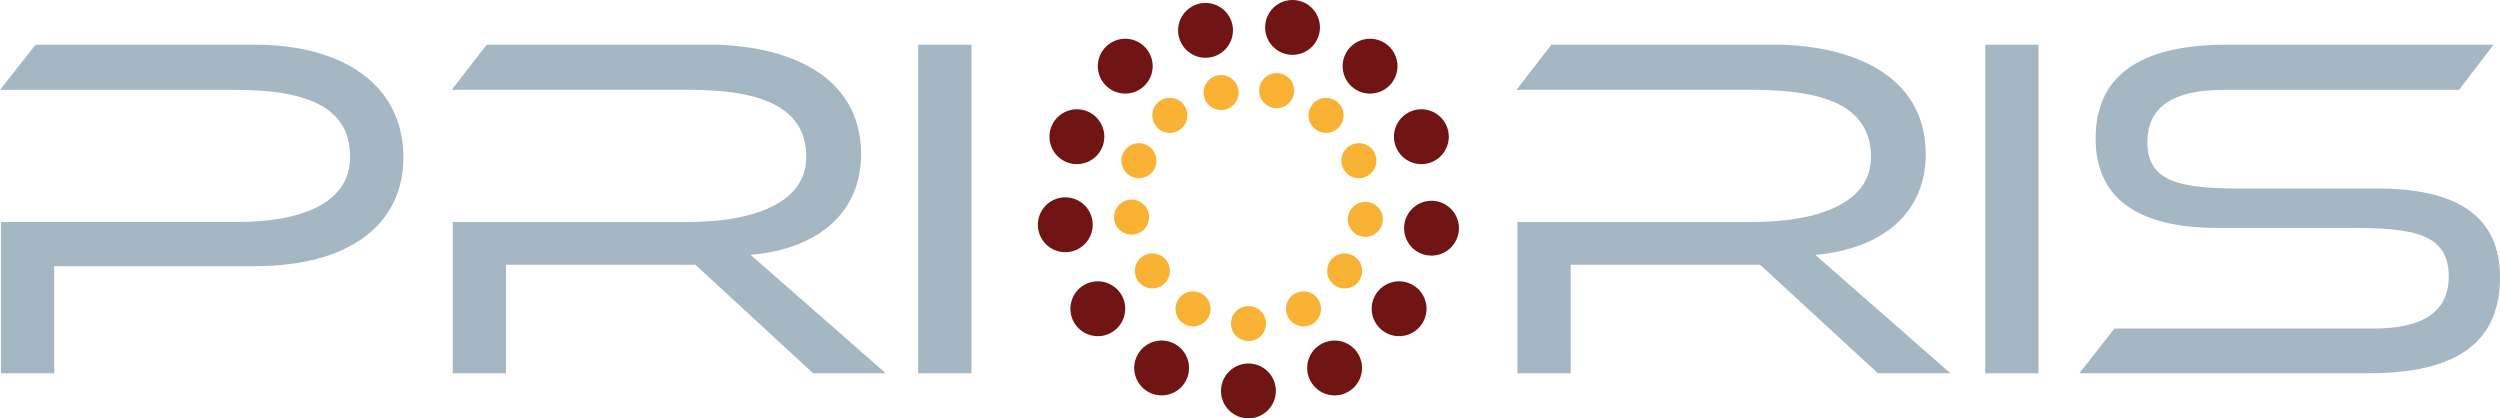
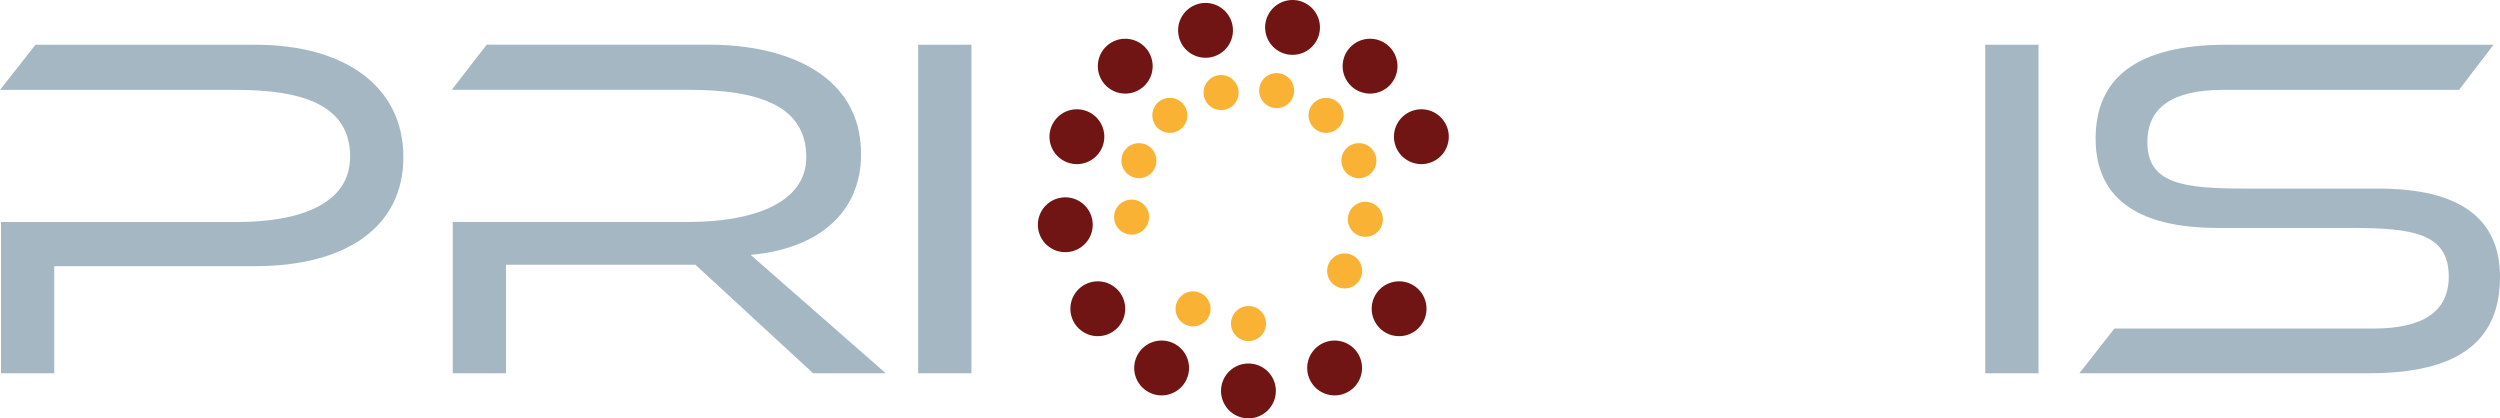
<svg xmlns="http://www.w3.org/2000/svg" width="330" height="55.22" viewBox="0 0 330 55.22">
  <g id="logo-prioris" transform="translate(-14.17 -14.18)">
    <g id="Gruppe_7" data-name="Gruppe 7" transform="translate(151.17 14.18)">
      <path id="Pfad_31" data-name="Pfad 31" d="M209.876,18.268a3.618,3.618,0,1,1-3.618-3.618,3.617,3.617,0,0,1,3.618,3.618" transform="translate(-184.127 -14.261)" fill="#701514" />
      <path id="Pfad_32" data-name="Pfad 32" d="M223.746,17.8a3.618,3.618,0,1,1-3.618-3.618,3.617,3.617,0,0,1,3.618,3.618" transform="translate(-186.513 -14.18)" fill="#701514" />
      <path id="Pfad_33" data-name="Pfad 33" d="M236.106,23.978a3.618,3.618,0,1,1-3.618-3.618,3.617,3.617,0,0,1,3.618,3.618" transform="translate(-188.64 -15.243)" fill="#701514" />
      <path id="Pfad_34" data-name="Pfad 34" d="M244.286,35.288a3.618,3.618,0,1,1-3.618-3.618,3.617,3.617,0,0,1,3.618,3.618" transform="translate(-190.047 -17.243)" fill="#701514" />
-       <path id="Pfad_35" data-name="Pfad 35" d="M245.9,49.928a3.618,3.618,0,1,1-3.618-3.618,3.617,3.617,0,0,1,3.618,3.618" transform="translate(-190.324 -19.806)" fill="#701514" />
      <path id="Pfad_36" data-name="Pfad 36" d="M240.736,62.818a3.618,3.618,0,1,1-3.618-3.618,3.617,3.617,0,0,1,3.618,3.618" transform="translate(-189.436 -22.063)" fill="#701514" />
      <path id="Pfad_37" data-name="Pfad 37" d="M230.456,72.308a3.618,3.618,0,1,1-3.618-3.618,3.617,3.617,0,0,1,3.618,3.618" transform="translate(-187.668 -23.736)" fill="#701514" />
      <path id="Pfad_38" data-name="Pfad 38" d="M216.716,75.968A3.618,3.618,0,1,1,213.1,72.35a3.617,3.617,0,0,1,3.618,3.618" transform="translate(-185.304 -24.366)" fill="#701514" />
      <path id="Pfad_39" data-name="Pfad 39" d="M202.876,72.308a3.618,3.618,0,1,1-3.618-3.618,3.617,3.617,0,0,1,3.618,3.618" transform="translate(-182.923 -23.736)" fill="#701514" />
      <path id="Pfad_40" data-name="Pfad 40" d="M192.7,62.818a3.618,3.618,0,1,1-3.618-3.618,3.617,3.617,0,0,1,3.618,3.618" transform="translate(-181.171 -22.063)" fill="#701514" />
      <path id="Pfad_41" data-name="Pfad 41" d="M187.516,49.378A3.618,3.618,0,1,1,183.9,45.76a3.617,3.617,0,0,1,3.618,3.618" transform="translate(-180.28 -19.71)" fill="#701514" />
      <path id="Pfad_42" data-name="Pfad 42" d="M189.366,35.288a3.618,3.618,0,1,1-3.618-3.618,3.617,3.617,0,0,1,3.618,3.618" transform="translate(-180.598 -17.243)" fill="#701514" />
      <path id="Pfad_43" data-name="Pfad 43" d="M197.076,23.978a3.618,3.618,0,1,1-3.618-3.618,3.617,3.617,0,0,1,3.618,3.618" transform="translate(-181.925 -15.243)" fill="#701514" />
    </g>
    <g id="Gruppe_8" data-name="Gruppe 8" transform="translate(161.229 23.83)">
      <path id="Pfad_44" data-name="Pfad 44" d="M211.32,28.56a2.31,2.31,0,1,1-2.31-2.31,2.311,2.311,0,0,1,2.31,2.31" transform="translate(-194.885 -25.993)" fill="#f9b233" />
      <path id="Pfad_45" data-name="Pfad 45" d="M220.18,28.25a2.31,2.31,0,1,1-2.31-2.31,2.311,2.311,0,0,1,2.31,2.31" transform="translate(-196.41 -25.94)" fill="#f9b233" />
      <path id="Pfad_46" data-name="Pfad 46" d="M228.06,32.2a2.31,2.31,0,1,1-2.31-2.31,2.311,2.311,0,0,1,2.31,2.31" transform="translate(-197.765 -26.62)" fill="#f9b233" />
      <path id="Pfad_47" data-name="Pfad 47" d="M233.29,39.42a2.31,2.31,0,1,1-2.31-2.31,2.311,2.311,0,0,1,2.31,2.31" transform="translate(-198.665 -27.862)" fill="#f9b233" />
      <path id="Pfad_48" data-name="Pfad 48" d="M234.32,48.77a2.31,2.31,0,1,1-2.31-2.31,2.311,2.311,0,0,1,2.31,2.31" transform="translate(-198.842 -29.47)" fill="#f9b233" />
      <path id="Pfad_49" data-name="Pfad 49" d="M231.02,57a2.31,2.31,0,1,1-2.31-2.31A2.311,2.311,0,0,1,231.02,57" transform="translate(-198.275 -30.886)" fill="#f9b233" />
-       <path id="Pfad_50" data-name="Pfad 50" d="M224.46,63.05a2.31,2.31,0,1,1-2.31-2.31,2.311,2.311,0,0,1,2.31,2.31" transform="translate(-197.146 -31.927)" fill="#f9b233" />
      <path id="Pfad_51" data-name="Pfad 51" d="M215.69,65.39a2.31,2.31,0,1,1-2.31-2.31,2.311,2.311,0,0,1,2.31,2.31" transform="translate(-195.637 -32.33)" fill="#f9b233" />
      <path id="Pfad_52" data-name="Pfad 52" d="M206.85,63.05a2.31,2.31,0,1,1-2.31-2.31,2.311,2.311,0,0,1,2.31,2.31" transform="translate(-194.116 -31.927)" fill="#f9b233" />
-       <path id="Pfad_53" data-name="Pfad 53" d="M200.36,57a2.31,2.31,0,1,1-2.31-2.31A2.311,2.311,0,0,1,200.36,57" transform="translate(-192.999 -30.886)" fill="#f9b233" />
      <path id="Pfad_54" data-name="Pfad 54" d="M197.05,48.42a2.31,2.31,0,1,1-2.31-2.31,2.311,2.311,0,0,1,2.31,2.31" transform="translate(-192.43 -29.41)" fill="#f9b233" />
      <path id="Pfad_55" data-name="Pfad 55" d="M198.22,39.42a2.31,2.31,0,1,1-2.31-2.31,2.311,2.311,0,0,1,2.31,2.31" transform="translate(-192.631 -27.862)" fill="#f9b233" />
      <path id="Pfad_56" data-name="Pfad 56" d="M203.15,32.2a2.31,2.31,0,1,1-2.31-2.31,2.311,2.311,0,0,1,2.31,2.31" transform="translate(-193.48 -26.62)" fill="#f9b233" />
    </g>
    <g id="Gruppe_12" data-name="Gruppe 12" transform="translate(14.17 20.075)">
      <g id="Gruppe_9" data-name="Gruppe 9">
        <path id="Pfad_57" data-name="Pfad 57" d="M47.826,50.541c12.038,0,19.589-5.187,19.589-14.389,0-9.268-7.617-14.842-19.589-14.842H18.856L14.17,27.272H45.351c8.917,0,15.036,2.078,15.036,8.815,0,6.291-6.706,8.625-14.969,8.625H14.3V64.674h7.029V50.541Z" transform="translate(-14.17 -21.302)" fill="#a4b7c2" />
        <path id="Pfad_58" data-name="Pfad 58" d="M143.476,64.672,125.642,49.047c8.851-.775,14.58-5.508,14.58-13.292,0-10.571-9.96-14.455-20.111-14.455H90.81l-4.62,5.962H117.5c9.05,0,15.491,2.012,15.491,8.881,0,6.225-7.352,8.559-15.491,8.559H86.322V64.672h7.029V50.349h25L133.9,64.68h9.571Z" transform="translate(-26.561 -21.3)" fill="#a4b7c2" />
      </g>
      <rect id="Rechteck_3" data-name="Rechteck 3" width="7.029" height="43.372" transform="translate(121.202 0.008)" fill="#a4b7c2" />
      <g id="Gruppe_10" data-name="Gruppe 10" transform="translate(200.171)">
-         <path id="Pfad_59" data-name="Pfad 59" d="M314.158,64.672,296.324,49.047c8.851-.775,14.58-5.508,14.58-13.292,0-10.571-9.96-14.455-20.111-14.455H261.5l-4.62,5.962h31.313c9.049,0,15.491,2.012,15.491,8.881,0,6.225-7.352,8.559-15.491,8.559H257.012V64.672h7.029V50.349h25l15.549,14.323Z" transform="translate(-256.88 -21.3)" fill="#a4b7c2" />
-       </g>
+         </g>
      <rect id="Rechteck_4" data-name="Rechteck 4" width="7.029" height="43.372" transform="translate(262.052 0.008)" fill="#a4b7c2" />
      <g id="Gruppe_11" data-name="Gruppe 11" transform="translate(274.478 0.008)">
        <path id="Pfad_60" data-name="Pfad 60" d="M385.246,64.674c11.98,0,17.246-4.411,17.246-12.707,0-7.842-5.465-11.668-16.079-11.668H368.836c-8.263,0-12.891-.651-12.891-6.159,0-4.535,3.32-6.869,9.96-6.869h31.181l4.554-5.962H366.427c-11.98,0-17.312,4.469-17.312,12.385,0,7.586,5.142,11.8,16.145,11.8h17.577c8.139,0,12.891.709,12.891,6.415,0,4.535-3.254,6.869-9.96,6.869H351.59l-4.62,5.9Z" transform="translate(-346.97 -21.31)" fill="#a4b7c2" />
      </g>
    </g>
  </g>
</svg>